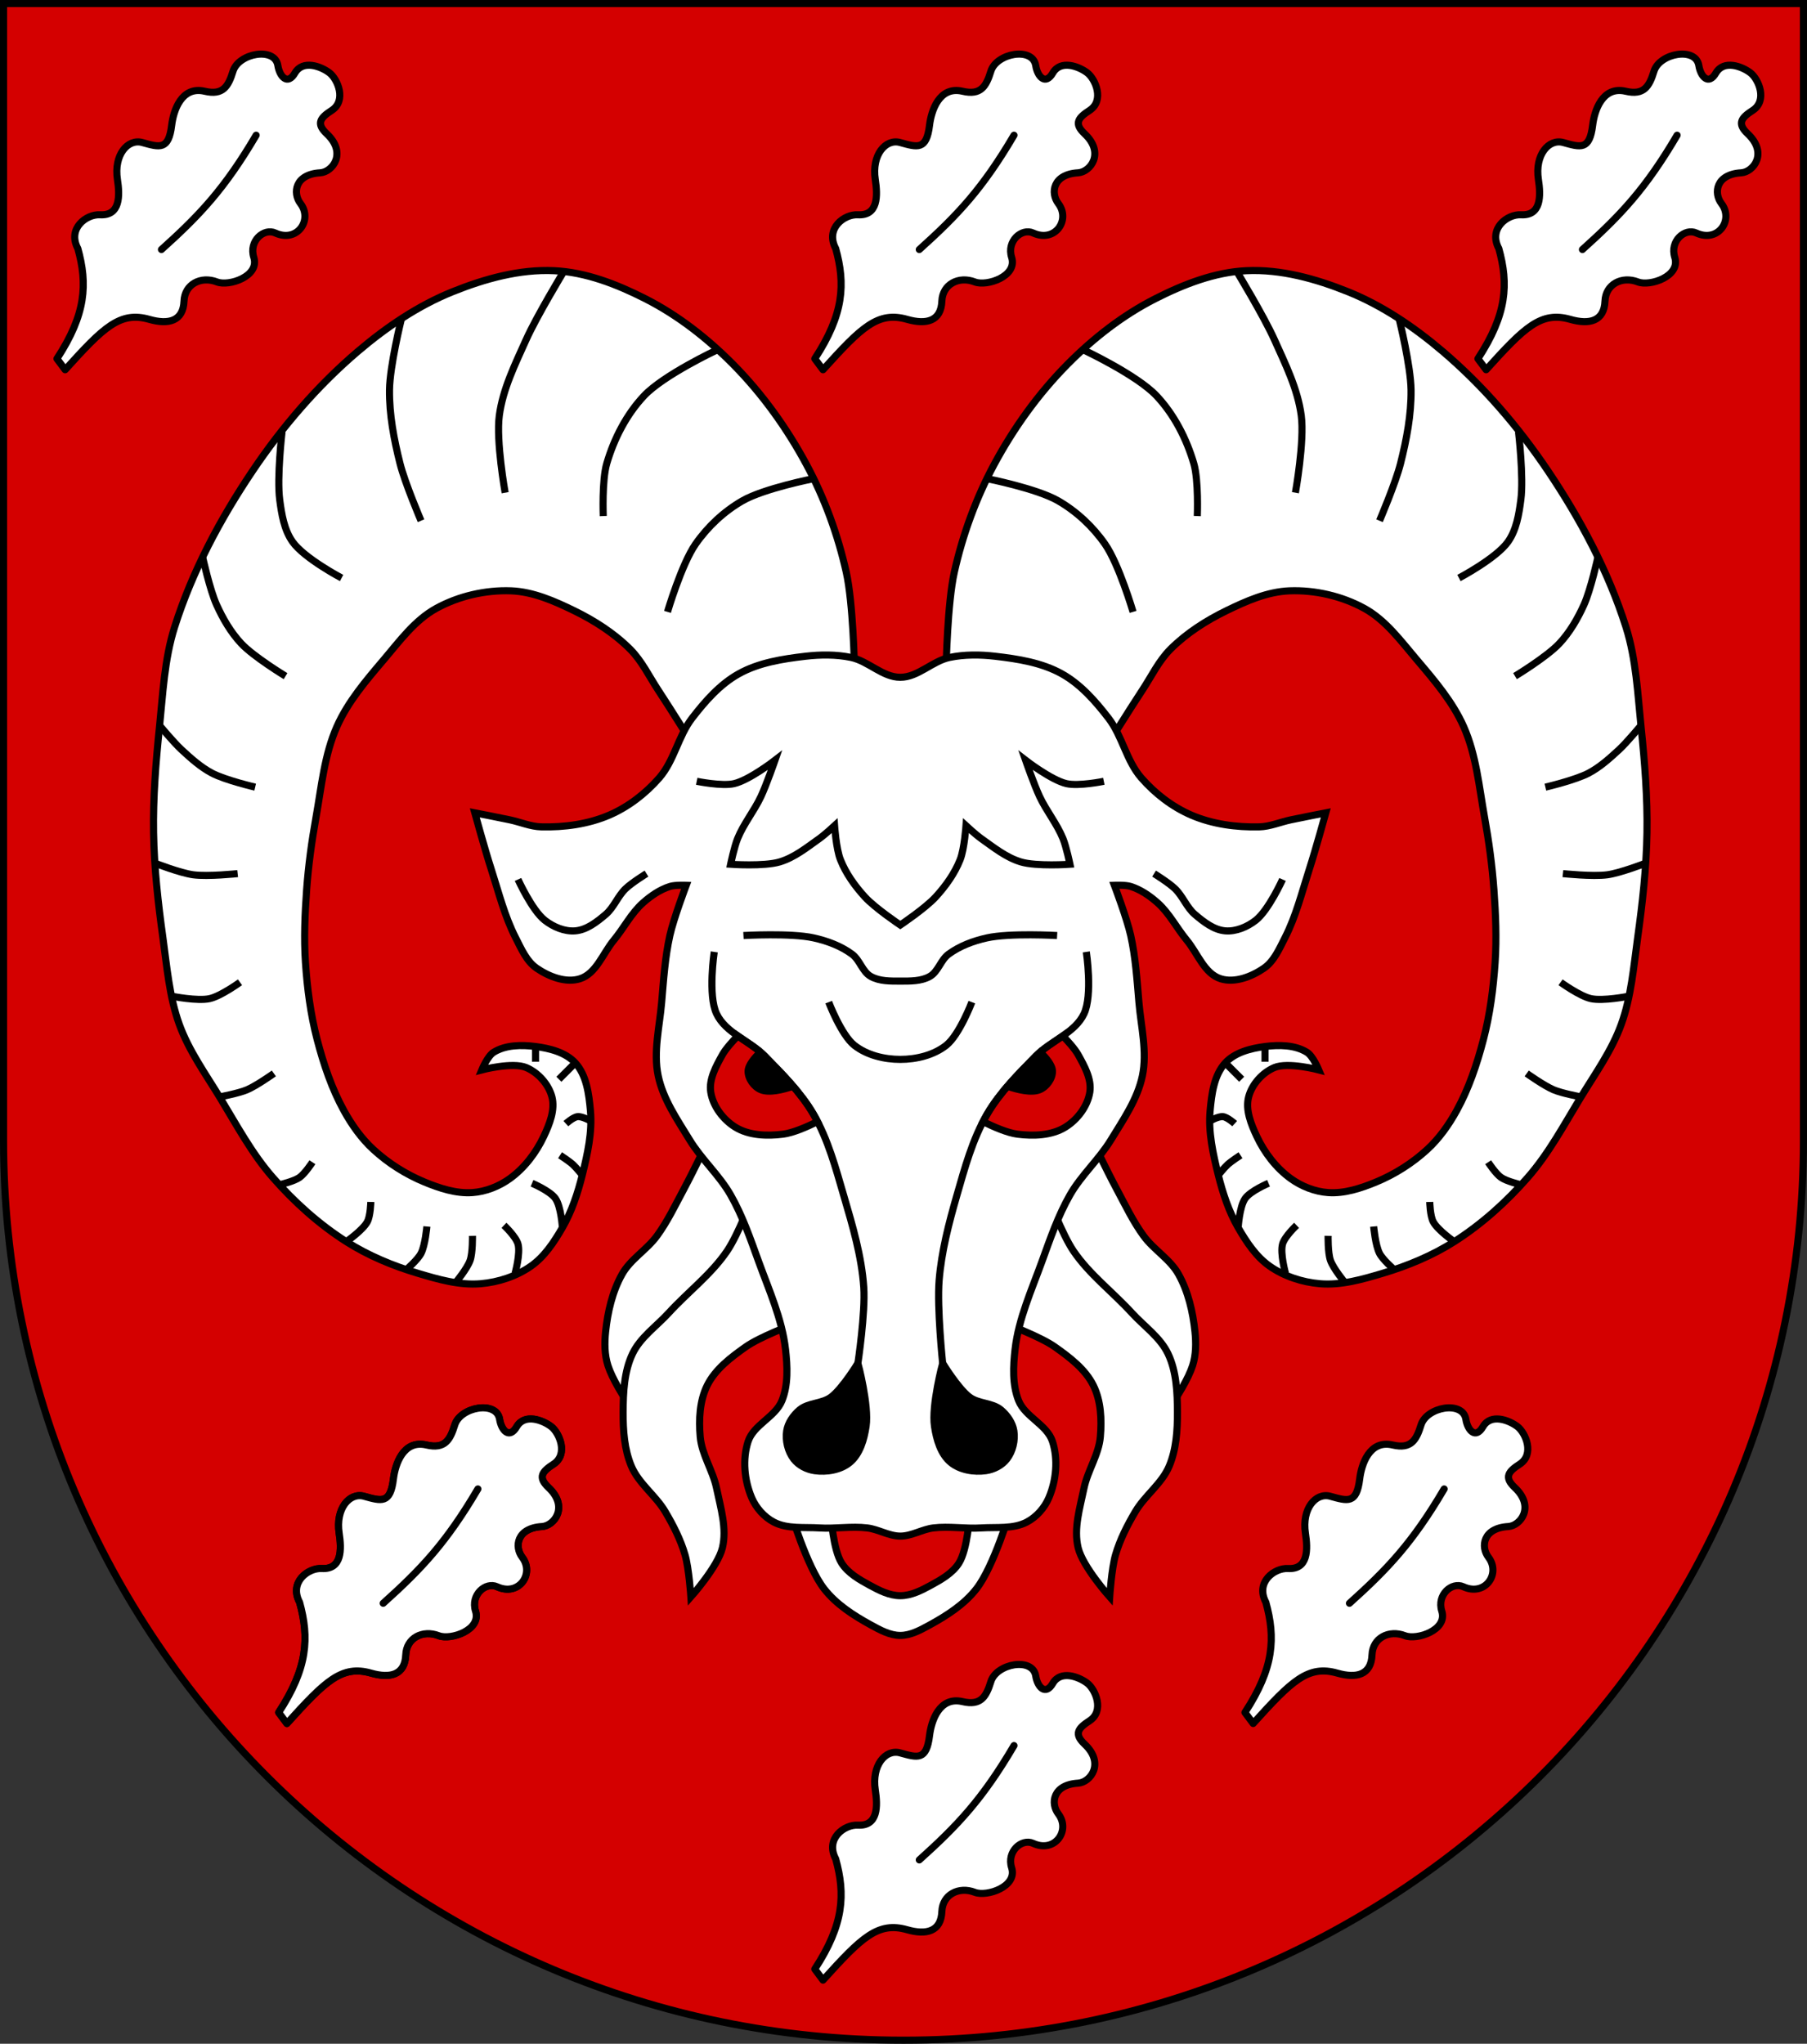
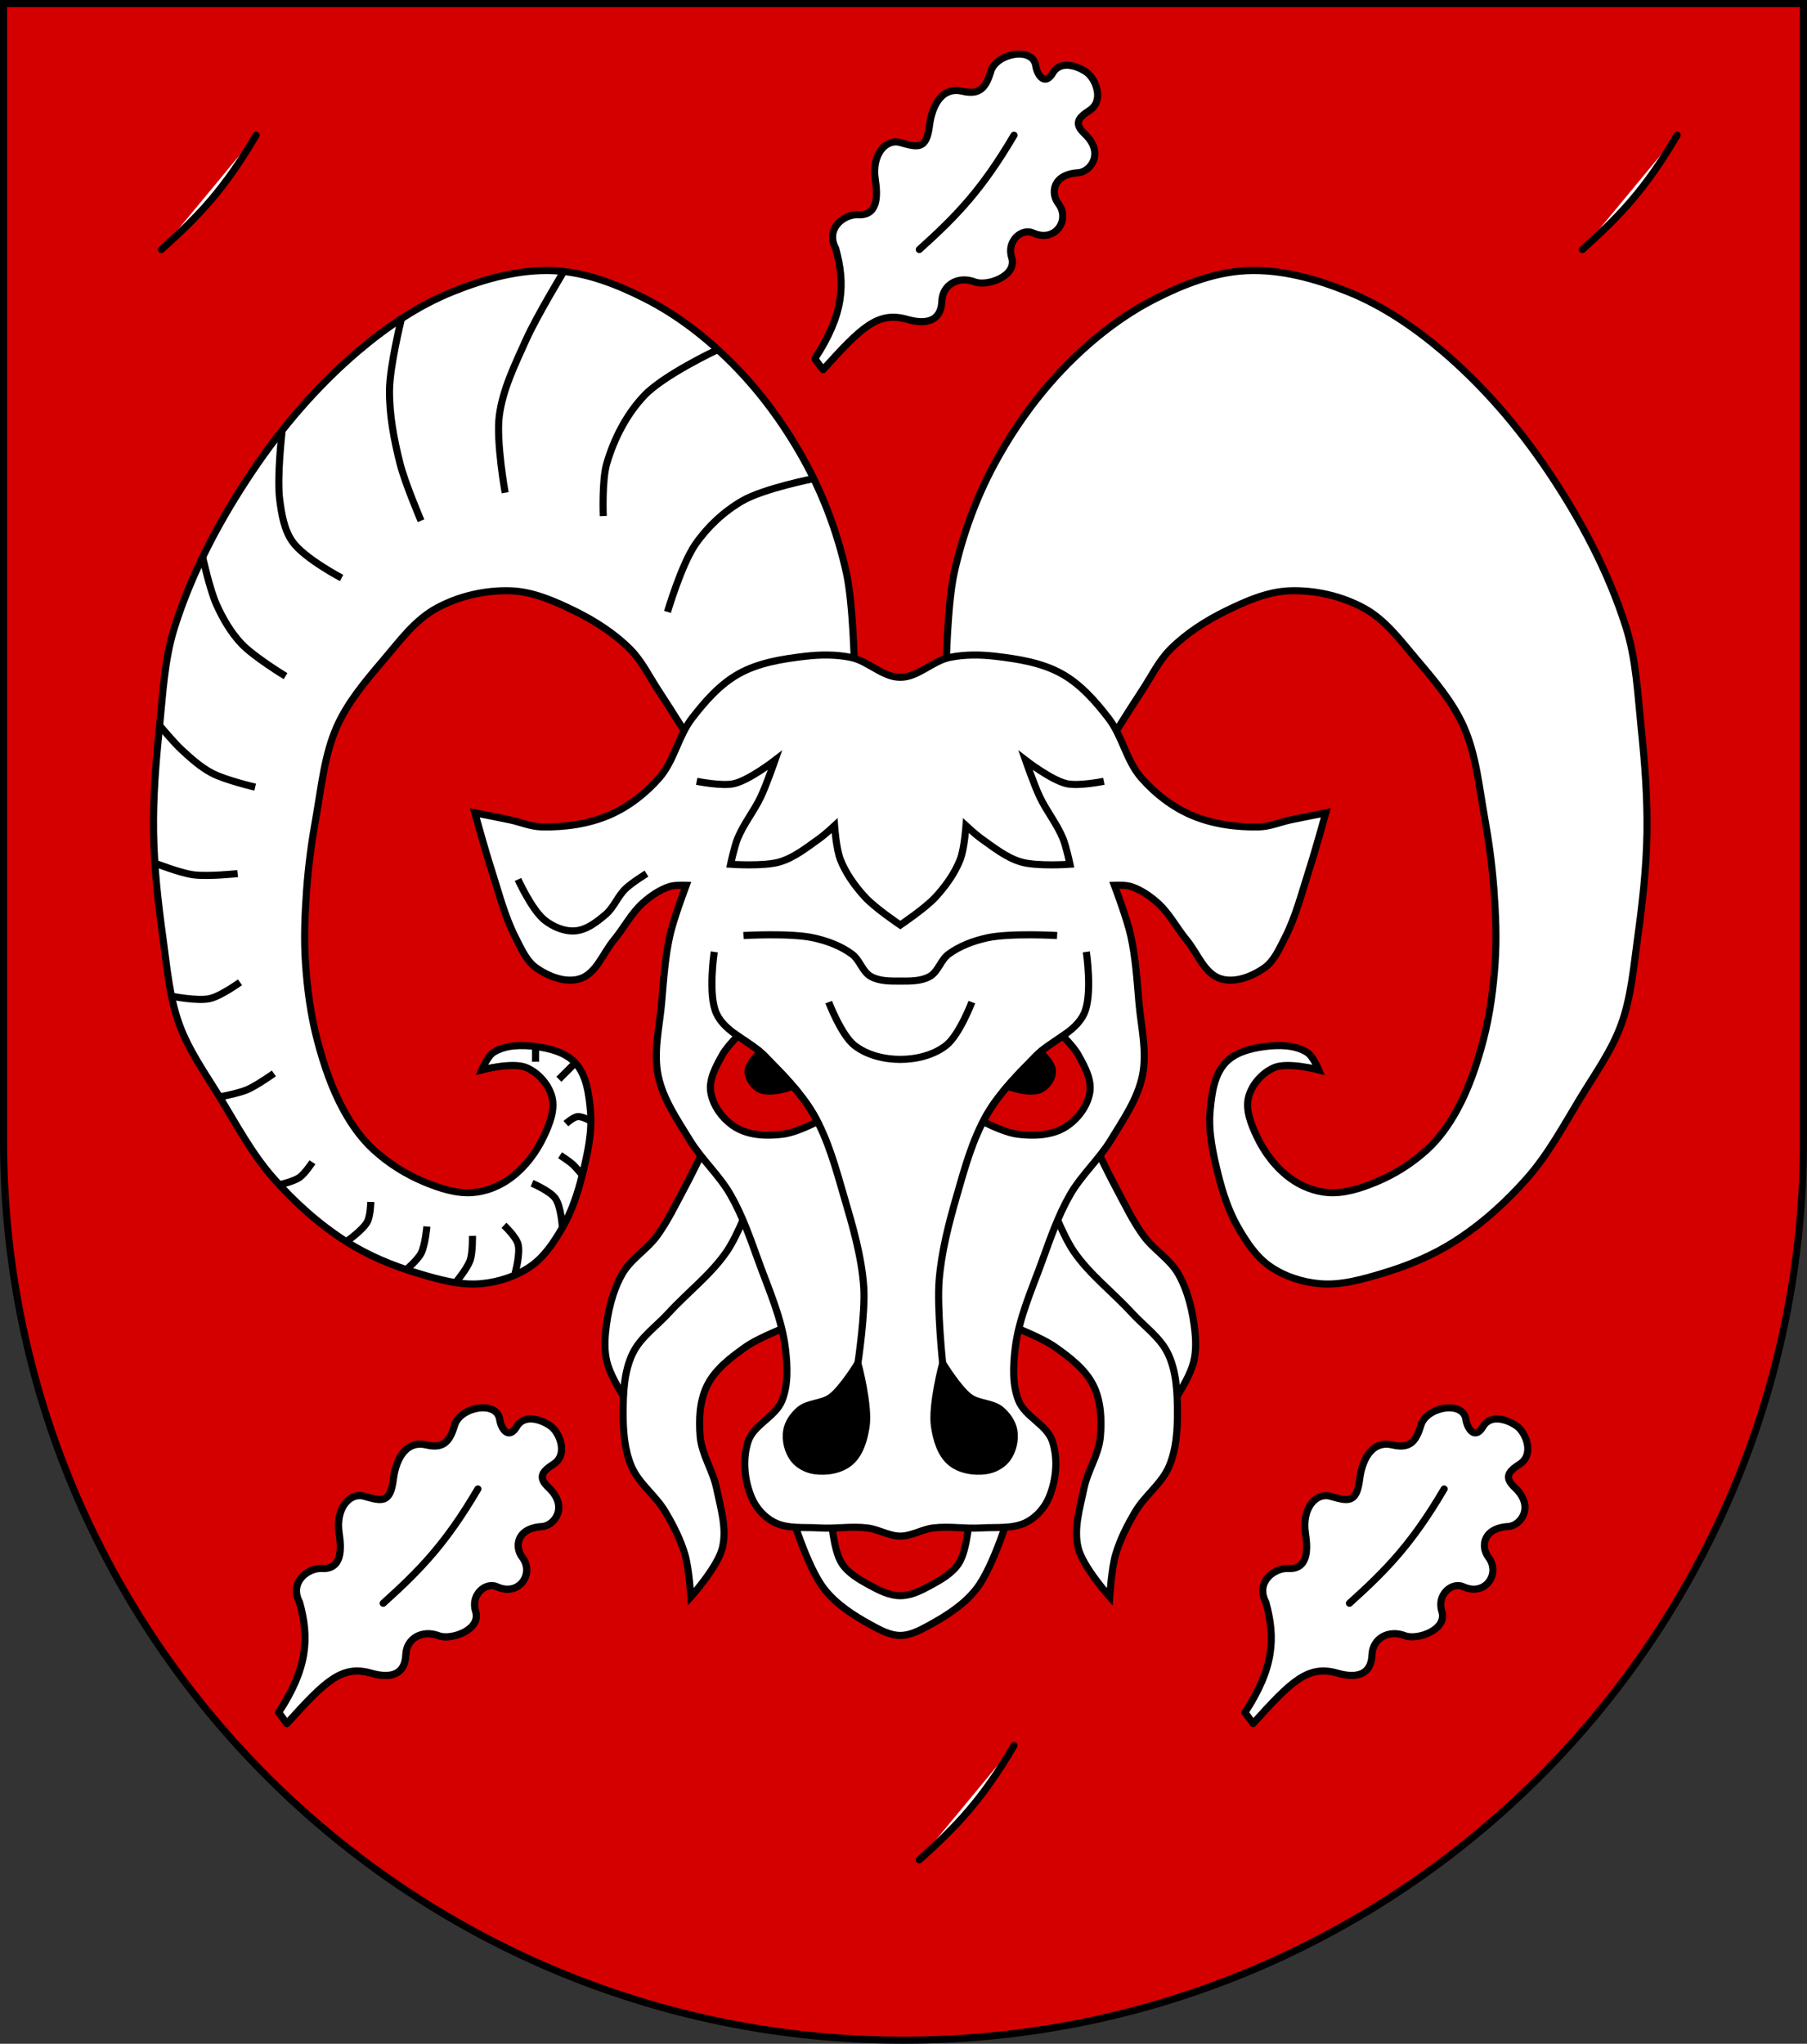
<svg xmlns="http://www.w3.org/2000/svg" xmlns:ns1="http://www.inkscape.org/namespaces/inkscape" xmlns:ns2="http://sodipodi.sourceforge.net/DTD/sodipodi-0.dtd" width="763" height="863" id="svg2" version="1.1" ns1:version="1.3 (0e150ed6c4, 2023-07-21)" ns2:docname="Wappen_Familie_Kammerfels.svg" ns2:version="0.32" ns1:output_extension="org.inkscape.output.svg.inkscape" xml:space="preserve">
  <rect width="100%" height="100%" fill="#333333" stroke="none" />
  <defs id="defs4">
    <ns1:perspective ns2:type="inkscape:persp3d" ns1:vp_x="0 : 526.18109 : 1" ns1:vp_y="0 : 1000 : 0" ns1:vp_z="744.09448 : 526.18109 : 1" ns1:persp3d-origin="372.04724 : 350.78739 : 1" id="perspective10" />
    <ns1:perspective id="perspective2828" ns1:persp3d-origin="0.5 : 0.33333333 : 1" ns1:vp_z="1 : 0.5 : 1" ns1:vp_y="0 : 1000 : 0" ns1:vp_x="0 : 0.5 : 1" ns2:type="inkscape:persp3d" />
    <ns1:perspective id="perspective2828-7" ns1:persp3d-origin="0.5 : 0.33333333 : 1" ns1:vp_z="1 : 0.5 : 1" ns1:vp_y="0 : 1000 : 0" ns1:vp_x="0 : 0.5 : 1" ns2:type="inkscape:persp3d" />
    <ns1:perspective id="perspective3640" ns1:persp3d-origin="0.5 : 0.33333333 : 1" ns1:vp_z="1 : 0.5 : 1" ns1:vp_y="0 : 1000 : 0" ns1:vp_x="0 : 0.5 : 1" ns2:type="inkscape:persp3d" />
    <ns1:perspective id="perspective3670" ns1:persp3d-origin="0.5 : 0.33333333 : 1" ns1:vp_z="1 : 0.5 : 1" ns1:vp_y="0 : 1000 : 0" ns1:vp_x="0 : 0.5 : 1" ns2:type="inkscape:persp3d" />
    <ns1:perspective id="perspective3693" ns1:persp3d-origin="0.5 : 0.33333333 : 1" ns1:vp_z="1 : 0.5 : 1" ns1:vp_y="0 : 1000 : 0" ns1:vp_x="0 : 0.5 : 1" ns2:type="inkscape:persp3d" />
    <ns1:perspective id="perspective3720" ns1:persp3d-origin="0.5 : 0.33333333 : 1" ns1:vp_z="1 : 0.5 : 1" ns1:vp_y="0 : 1000 : 0" ns1:vp_x="0 : 0.5 : 1" ns2:type="inkscape:persp3d" />
    <ns1:perspective id="perspective3747" ns1:persp3d-origin="0.5 : 0.33333333 : 1" ns1:vp_z="1 : 0.5 : 1" ns1:vp_y="0 : 1000 : 0" ns1:vp_x="0 : 0.5 : 1" ns2:type="inkscape:persp3d" />
    <ns1:perspective id="perspective3763" ns1:persp3d-origin="0.5 : 0.33333333 : 1" ns1:vp_z="1 : 0.5 : 1" ns1:vp_y="0 : 1000 : 0" ns1:vp_x="0 : 0.5 : 1" ns2:type="inkscape:persp3d" />
    <ns1:perspective id="perspective3792" ns1:persp3d-origin="0.5 : 0.33333333 : 1" ns1:vp_z="1 : 0.5 : 1" ns1:vp_y="0 : 1000 : 0" ns1:vp_x="0 : 0.5 : 1" ns2:type="inkscape:persp3d" />
    <ns1:perspective id="perspective3814" ns1:persp3d-origin="0.5 : 0.33333333 : 1" ns1:vp_z="1 : 0.5 : 1" ns1:vp_y="0 : 1000 : 0" ns1:vp_x="0 : 0.5 : 1" ns2:type="inkscape:persp3d" />
    <ns1:perspective id="perspective3841" ns1:persp3d-origin="0.5 : 0.33333333 : 1" ns1:vp_z="1 : 0.5 : 1" ns1:vp_y="0 : 1000 : 0" ns1:vp_x="0 : 0.5 : 1" ns2:type="inkscape:persp3d" />
    <ns1:perspective id="perspective3841-5" ns1:persp3d-origin="0.5 : 0.33333333 : 1" ns1:vp_z="1 : 0.5 : 1" ns1:vp_y="0 : 1000 : 0" ns1:vp_x="0 : 0.5 : 1" ns2:type="inkscape:persp3d" />
    <ns1:perspective id="perspective3872" ns1:persp3d-origin="0.5 : 0.33333333 : 1" ns1:vp_z="1 : 0.5 : 1" ns1:vp_y="0 : 1000 : 0" ns1:vp_x="0 : 0.5 : 1" ns2:type="inkscape:persp3d" />
    <ns1:perspective id="perspective3898" ns1:persp3d-origin="0.5 : 0.33333333 : 1" ns1:vp_z="1 : 0.5 : 1" ns1:vp_y="0 : 1000 : 0" ns1:vp_x="0 : 0.5 : 1" ns2:type="inkscape:persp3d" />
    <ns1:perspective id="perspective3920" ns1:persp3d-origin="0.5 : 0.33333333 : 1" ns1:vp_z="1 : 0.5 : 1" ns1:vp_y="0 : 1000 : 0" ns1:vp_x="0 : 0.5 : 1" ns2:type="inkscape:persp3d" />
    <ns1:perspective id="perspective2860" ns1:persp3d-origin="0.5 : 0.33333333 : 1" ns1:vp_z="1 : 0.5 : 1" ns1:vp_y="0 : 1000 : 0" ns1:vp_x="0 : 0.5 : 1" ns2:type="inkscape:persp3d" />
    <ns1:perspective id="perspective3672" ns1:persp3d-origin="0.5 : 0.33333333 : 1" ns1:vp_z="1 : 0.5 : 1" ns1:vp_y="0 : 1000 : 0" ns1:vp_x="0 : 0.5 : 1" ns2:type="inkscape:persp3d" />
    <ns1:perspective id="perspective3695" ns1:persp3d-origin="0.5 : 0.33333333 : 1" ns1:vp_z="1 : 0.5 : 1" ns1:vp_y="0 : 1000 : 0" ns1:vp_x="0 : 0.5 : 1" ns2:type="inkscape:persp3d" />
    <ns1:perspective id="perspective3261" ns1:persp3d-origin="0.5 : 0.33333333 : 1" ns1:vp_z="1 : 0.5 : 1" ns1:vp_y="0 : 1000 : 0" ns1:vp_x="0 : 0.5 : 1" ns2:type="inkscape:persp3d" />
    <ns1:perspective id="perspective2828-1" ns1:persp3d-origin="0.5 : 0.33333333 : 1" ns1:vp_z="1 : 0.5 : 1" ns1:vp_y="0 : 1000 : 0" ns1:vp_x="0 : 0.5 : 1" ns2:type="inkscape:persp3d" />
    <ns1:perspective id="perspective3652" ns1:persp3d-origin="0.5 : 0.33333333 : 1" ns1:vp_z="1 : 0.5 : 1" ns1:vp_y="0 : 1000 : 0" ns1:vp_x="0 : 0.5 : 1" ns2:type="inkscape:persp3d" />
    <ns1:perspective id="perspective3652-2" ns1:persp3d-origin="0.5 : 0.33333333 : 1" ns1:vp_z="1 : 0.5 : 1" ns1:vp_y="0 : 1000 : 0" ns1:vp_x="0 : 0.5 : 1" ns2:type="inkscape:persp3d" />
    <ns1:perspective id="perspective3652-5" ns1:persp3d-origin="0.5 : 0.33333333 : 1" ns1:vp_z="1 : 0.5 : 1" ns1:vp_y="0 : 1000 : 0" ns1:vp_x="0 : 0.5 : 1" ns2:type="inkscape:persp3d" />
    <ns1:perspective id="perspective3727" ns1:persp3d-origin="0.5 : 0.33333333 : 1" ns1:vp_z="1 : 0.5 : 1" ns1:vp_y="0 : 1000 : 0" ns1:vp_x="0 : 0.5 : 1" ns2:type="inkscape:persp3d" />
    <ns1:perspective id="perspective3843" ns1:persp3d-origin="0.5 : 0.33333333 : 1" ns1:vp_z="1 : 0.5 : 1" ns1:vp_y="0 : 1000 : 0" ns1:vp_x="0 : 0.5 : 1" ns2:type="inkscape:persp3d" />
    <ns1:perspective id="perspective3970" ns1:persp3d-origin="0.5 : 0.33333333 : 1" ns1:vp_z="1 : 0.5 : 1" ns1:vp_y="0 : 1000 : 0" ns1:vp_x="0 : 0.5 : 1" ns2:type="inkscape:persp3d" />
    <ns1:perspective id="perspective4007" ns1:persp3d-origin="0.5 : 0.33333333 : 1" ns1:vp_z="1 : 0.5 : 1" ns1:vp_y="0 : 1000 : 0" ns1:vp_x="0 : 0.5 : 1" ns2:type="inkscape:persp3d" />
    <ns1:perspective id="perspective4062" ns1:persp3d-origin="0.5 : 0.33333333 : 1" ns1:vp_z="1 : 0.5 : 1" ns1:vp_y="0 : 1000 : 0" ns1:vp_x="0 : 0.5 : 1" ns2:type="inkscape:persp3d" />
    <ns1:perspective id="perspective4153" ns1:persp3d-origin="0.5 : 0.33333333 : 1" ns1:vp_z="1 : 0.5 : 1" ns1:vp_y="0 : 1000 : 0" ns1:vp_x="0 : 0.5 : 1" ns2:type="inkscape:persp3d" />
    <ns1:perspective id="perspective4316" ns1:persp3d-origin="0.5 : 0.33333333 : 1" ns1:vp_z="1 : 0.5 : 1" ns1:vp_y="0 : 1000 : 0" ns1:vp_x="0 : 0.5 : 1" ns2:type="inkscape:persp3d" />
    <ns1:perspective id="perspective4316-9" ns1:persp3d-origin="0.5 : 0.33333333 : 1" ns1:vp_z="1 : 0.5 : 1" ns1:vp_y="0 : 1000 : 0" ns1:vp_x="0 : 0.5 : 1" ns2:type="inkscape:persp3d" />
    <ns1:perspective id="perspective2898" ns1:persp3d-origin="0.5 : 0.33333333 : 1" ns1:vp_z="1 : 0.5 : 1" ns1:vp_y="0 : 1000 : 0" ns1:vp_x="0 : 0.5 : 1" ns2:type="inkscape:persp3d" />
    <ns1:perspective id="perspective3337" ns1:persp3d-origin="0.5 : 0.33333333 : 1" ns1:vp_z="1 : 0.5 : 1" ns1:vp_y="0 : 1000 : 0" ns1:vp_x="0 : 0.5 : 1" ns2:type="inkscape:persp3d" />
    <ns1:perspective id="perspective3373" ns1:persp3d-origin="0.5 : 0.33333333 : 1" ns1:vp_z="1 : 0.5 : 1" ns1:vp_y="0 : 1000 : 0" ns1:vp_x="0 : 0.5 : 1" ns2:type="inkscape:persp3d" />
    <ns1:perspective id="perspective3837" ns1:persp3d-origin="0.5 : 0.33333333 : 1" ns1:vp_z="1 : 0.5 : 1" ns1:vp_y="0 : 1000 : 0" ns1:vp_x="0 : 0.5 : 1" ns2:type="inkscape:persp3d" />
    <ns1:perspective id="perspective4481" ns1:persp3d-origin="0.5 : 0.33333333 : 1" ns1:vp_z="1 : 0.5 : 1" ns1:vp_y="0 : 1000 : 0" ns1:vp_x="0 : 0.5 : 1" ns2:type="inkscape:persp3d" />
    <ns1:perspective id="perspective4620" ns1:persp3d-origin="0.5 : 0.33333333 : 1" ns1:vp_z="1 : 0.5 : 1" ns1:vp_y="0 : 1000 : 0" ns1:vp_x="0 : 0.5 : 1" ns2:type="inkscape:persp3d" />
    <ns1:perspective id="perspective4805" ns1:persp3d-origin="0.5 : 0.33333333 : 1" ns1:vp_z="1 : 0.5 : 1" ns1:vp_y="0 : 1000 : 0" ns1:vp_x="0 : 0.5 : 1" ns2:type="inkscape:persp3d" />
    <ns1:perspective id="perspective3001" ns1:persp3d-origin="0.5 : 0.33333333 : 1" ns1:vp_z="1 : 0.5 : 1" ns1:vp_y="0 : 1000 : 0" ns1:vp_x="0 : 0.5 : 1" ns2:type="inkscape:persp3d" />
    <ns1:perspective id="perspective3028" ns1:persp3d-origin="0.5 : 0.33333333 : 1" ns1:vp_z="1 : 0.5 : 1" ns1:vp_y="0 : 1000 : 0" ns1:vp_x="0 : 0.5 : 1" ns2:type="inkscape:persp3d" />
  </defs>
  <ns2:namedview id="base" pagecolor="#ffffff" bordercolor="#666666" borderopacity="1.0" ns1:pageopacity="0.0" ns1:pageshadow="2" ns1:zoom="1.4" ns1:cx="517.85714" ns1:cy="444.28571" ns1:document-units="px" ns1:current-layer="layer1" showgrid="true" ns1:window-width="3840" ns1:window-height="2126" ns1:window-x="-11" ns1:window-y="-11" ns1:window-maximized="1" ns1:showpageshadow="0" ns1:pagecheckerboard="0" ns1:deskcolor="#505050">
    <ns1:grid type="xygrid" id="grid2816" empspacing="5" visible="true" enabled="true" snapvisiblegridlinesonly="true" originx="0" originy="0" spacingy="1" spacingx="1" units="px" />
  </ns2:namedview>
  <g ns1:label="Ebene 1" ns1:groupmode="layer" id="layer1" transform="translate(-1.644,-192.036)">
    <path style="fill:#d40000;fill-opacity:1;stroke:#000000;stroke-width:3;stroke-miterlimit:4;stroke-opacity:1;stroke-dasharray:none" d="m 763.144,193.536 0,480 c 0,209.868 -170.132,380 -380,380 -209.868,0 -380,-170.132 -380,-380 l 0,-480 760,0 z" id="path2850" />
    <g id="g2944" transform="matrix(-1.328,-0.094,-0.094,1.328,-105.807,-54.238)" style="stroke:#ff0000;stroke-width:2.254;stroke-miterlimit:4;stroke-opacity:1;stroke-dasharray:none">
      <g id="g4605-8" transform="matrix(0.174,0.734,-0.663,0.157,-326.479,742.981)" style="stroke:#ff0000;stroke-width:3.143;stroke-miterlimit:4;stroke-opacity:1;stroke-dasharray:none" />
      <g id="g4265-9" transform="matrix(0.555,0.512,-0.462,0.501,-137.577,572.441)" style="stroke:#ff0000;stroke-width:3.143;stroke-miterlimit:4;stroke-opacity:1;stroke-dasharray:none" />
      <g transform="matrix(0.555,0.512,-0.462,0.501,-244.123,573.308)" id="g3307" style="stroke:#ff0000;stroke-width:3.143;stroke-miterlimit:4;stroke-opacity:1;stroke-dasharray:none">
        <g id="g3294" transform="matrix(-0.184,0.983,-0.983,-0.184,10.004,25.433)" style="stroke:#ff0000;stroke-width:3.143;stroke-miterlimit:4;stroke-opacity:1;stroke-dasharray:none">
          <g transform="matrix(0.905,0,0,0.905,-387.1,-232.912)" style="stroke:#ff0000;stroke-width:3.474;stroke-miterlimit:4;stroke-opacity:1;stroke-dasharray:none" id="g3682" />
        </g>
      </g>
      <g transform="matrix(0.555,0.512,-0.462,0.501,-120.275,598.623)" id="g4265" style="stroke:#ff0000;stroke-width:3.143;stroke-miterlimit:4;stroke-opacity:1;stroke-dasharray:none" />
      <g transform="matrix(0.226,0.72,-0.65,0.204,-299.527,756.769)" id="g4605" style="stroke:#ff0000;stroke-width:3.143;stroke-miterlimit:4;stroke-opacity:1;stroke-dasharray:none" />
      <g transform="matrix(0.751,0.06,-0.035,0.682,-288.206,260.997)" id="g2958" style="stroke:#ff0000;stroke-width:3.143;stroke-miterlimit:4;stroke-opacity:1;stroke-dasharray:none" />
    </g>
    <g id="g74" transform="matrix(2.762,0,0,2.763,1835.055,-710.251)" style="stroke-width:1.086;stroke-dasharray:none">
      <path id="path66" style="fill:#ffffff;stroke:#000000;stroke-width:1.086;stroke-dasharray:none" d="m -509.332,557.393 c 0,0 -2.514,8.531 -5.179,11.964 -1.847,2.38 -4.5,4.09 -7.143,5.536 -1.401,0.766 -2.916,1.607 -4.512,1.607 -1.597,0 -3.112,-0.841 -4.512,-1.607 -2.642,-1.446 -5.296,-3.156 -7.143,-5.536 -2.664,-3.433 -5.179,-11.964 -5.179,-11.964" ns2:nodetypes="caaaaac" />
      <path id="path67" style="fill:#d40000;stroke:#000000;stroke-width:1.086;stroke-dasharray:none" d="m -515.582,558.286 c 0,0 -0.308,5.077 -1.607,7.143 -0.97,1.543 -2.687,2.52 -4.286,3.393 -1.451,0.792 -3.038,1.607 -4.691,1.607 -1.653,0 -3.24,-0.815 -4.691,-1.607 -1.599,-0.873 -3.316,-1.85 -4.286,-3.393 -1.299,-2.066 -1.607,-7.143 -1.607,-7.143" ns2:nodetypes="caaaaac" />
      <path style="fill:#ffffff;stroke:#000000;stroke-width:1.086;stroke-dasharray:none" d="m -497.189,500.072 c 0,0 2.659,5.517 4.107,8.214 1.299,2.42 2.489,4.923 4.107,7.143 1.564,2.145 4.066,3.574 5.357,5.893 1.476,2.65 2.183,5.733 2.5,8.75 0.181,1.721 0.172,3.531 -0.357,5.179 -1.283,3.995 -6.607,10.714 -6.607,10.714 0,0 1.655,-5.568 0.893,-8.214 -1.301,-4.52 -5.465,-7.705 -8.75,-11.071 -3.513,-3.6 -11.607,-9.643 -11.607,-9.643" id="path68" ns2:nodetypes="caaaaacaac" />
      <path style="fill:#ffffff;stroke:#000000;stroke-width:1.086;stroke-dasharray:none" d="m -555.142,500.072 c 0,0 -2.659,5.517 -4.107,8.214 -1.299,2.42 -2.489,4.923 -4.107,7.143 -1.564,2.145 -4.066,3.574 -5.357,5.893 -1.476,2.65 -2.183,5.733 -2.5,8.75 -0.181,1.721 -0.172,3.531 0.357,5.179 1.283,3.995 6.607,10.714 6.607,10.714 0,0 -1.655,-5.568 -0.893,-8.214 1.301,-4.52 5.465,-7.705 8.75,-11.071 3.513,-3.6 11.607,-9.643 11.607,-9.643" id="path33" ns2:nodetypes="caaaaacaac" />
      <path style="fill:#ffffff;stroke:#000000;stroke-width:1.086;stroke-dasharray:none" d="m -503.618,509.358 c 0,0 2.192,5.838 3.929,8.393 2.438,3.587 6.002,6.263 8.929,9.464 1.878,2.054 4.346,3.734 5.536,6.25 1.289,2.725 1.417,5.915 1.429,8.929 0.011,2.77 -0.184,5.658 -1.25,8.214 -1.114,2.67 -3.704,4.476 -5.179,6.964 -1.236,2.085 -2.356,4.281 -3.036,6.607 -0.607,2.077 -0.893,6.429 -0.893,6.429 0,0 -4.124,-4.611 -4.821,-7.5 -0.716,-2.965 0.278,-6.119 0.893,-9.107 0.554,-2.692 2.263,-5.119 2.5,-7.857 0.228,-2.633 0.103,-5.489 -1.071,-7.857 -1.234,-2.489 -3.623,-4.291 -5.893,-5.893 -2.154,-1.52 -7.143,-3.393 -7.143,-3.393" id="path69" ns2:nodetypes="caaaaaaacaaaaac" />
      <path style="fill:#ffffff;stroke:#000000;stroke-width:1.086;stroke-dasharray:none" d="m -548.714,509.358 c 0,0 -2.192,5.838 -3.929,8.393 -2.438,3.587 -6.002,6.263 -8.929,9.464 -1.878,2.054 -4.346,3.734 -5.536,6.25 -1.289,2.725 -1.417,5.915 -1.429,8.929 -0.011,2.77 0.184,5.658 1.25,8.214 1.114,2.67 3.704,4.476 5.179,6.964 1.236,2.085 2.356,4.281 3.036,6.607 0.607,2.077 0.893,6.429 0.893,6.429 0,0 4.124,-4.611 4.821,-7.5 0.716,-2.965 -0.278,-6.119 -0.893,-9.107 -0.554,-2.692 -2.263,-5.119 -2.5,-7.857 -0.228,-2.633 -0.103,-5.489 1.071,-7.857 1.234,-2.489 3.623,-4.291 5.893,-5.893 2.154,-1.52 7.143,-3.393 7.143,-3.393" id="path34" ns2:nodetypes="caaaaaaacaaaaac" />
      <path style="fill:#ffffff;stroke:#000000;stroke-width:1.086;stroke-dasharray:none" d="m -533.178,428.465 c 0,0 -0.193,-9.742 -1.25,-14.464 -1.275,-5.697 -3.308,-11.286 -6.071,-16.429 -3.004,-5.59 -6.783,-10.85 -11.25,-15.357 -3.922,-3.958 -8.425,-7.477 -13.393,-10 -4.331,-2.2 -9.076,-4.056 -13.929,-4.286 -5.282,-0.25 -10.631,1.238 -15.536,3.214 -5.285,2.129 -10.125,5.416 -14.464,9.107 -6.167,5.246 -11.544,11.501 -16.071,18.214 -4.986,7.394 -9.271,15.427 -11.964,23.929 -1.564,4.935 -1.79,10.207 -2.321,15.357 -0.55,5.337 -0.982,10.707 -0.893,16.071 0.089,5.378 0.69,10.744 1.429,16.071 0.616,4.44 0.975,8.999 2.5,13.214 1.459,4.034 4.023,7.584 6.25,11.25 2.52,4.148 4.84,8.49 8.036,12.143 3.278,3.746 7.052,7.147 11.25,9.821 3.349,2.133 7.089,3.682 10.893,4.821 3.122,0.935 6.396,1.885 9.643,1.607 2.701,-0.231 5.457,-1.125 7.679,-2.679 2.08,-1.455 3.553,-3.695 4.821,-5.893 1.431,-2.48 2.344,-5.257 3.036,-8.036 0.797,-3.203 1.547,-6.535 1.25,-9.821 -0.231,-2.55 -0.588,-5.437 -2.321,-7.321 -1.482,-1.611 -3.9,-2.224 -6.071,-2.5 -2.146,-0.273 -4.596,-0.257 -6.429,0.893 -0.909,0.57 -1.786,2.679 -1.786,2.679 0,0 4.698,-1.236 6.786,-0.357 1.827,0.769 3.42,2.548 3.929,4.464 0.53,1.997 -0.369,4.202 -1.25,6.071 -1.173,2.489 -2.948,4.817 -5.179,6.429 -1.649,1.191 -3.685,1.998 -5.714,2.143 -2.492,0.178 -5.012,-0.654 -7.321,-1.607 -2.87,-1.184 -5.574,-2.896 -7.857,-5 -1.812,-1.67 -3.273,-3.736 -4.464,-5.893 -1.876,-3.397 -3.127,-7.138 -4.107,-10.893 -1.004,-3.844 -1.519,-7.821 -1.786,-11.786 -0.248,-3.683 -0.088,-7.39 0.179,-11.071 0.269,-3.711 0.771,-7.409 1.429,-11.071 0.842,-4.69 1.274,-9.577 3.214,-13.929 1.688,-3.786 4.459,-7.02 7.143,-10.179 2.426,-2.855 4.752,-6.054 8.036,-7.857 3.43,-1.883 7.519,-2.825 11.429,-2.679 3.367,0.126 6.614,1.559 9.643,3.036 3.117,1.519 6.121,3.44 8.571,5.893 1.785,1.787 2.894,4.142 4.286,6.25 2.019,3.06 5.893,9.286 5.893,9.286" id="path35" ns2:nodetypes="caaaaaaaaaaaaaaaaaaaaaaaaacaaaaaaaaaaaaaaaaaaac" />
      <path style="fill:#ffffff;stroke:#000000;stroke-width:1.086;stroke-dasharray:none" d="m -519.154,428.465 c 0,0 0.193,-9.742 1.25,-14.464 1.275,-5.697 3.308,-11.286 6.071,-16.429 3.004,-5.59 6.783,-10.85 11.25,-15.357 3.922,-3.958 8.425,-7.477 13.393,-10 4.331,-2.2 9.076,-4.056 13.929,-4.286 5.282,-0.25 10.631,1.238 15.536,3.214 5.285,2.129 10.125,5.416 14.464,9.107 6.167,5.246 11.544,11.501 16.071,18.214 4.986,7.394 9.271,15.427 11.964,23.929 1.564,4.935 1.79,10.207 2.321,15.357 0.55,5.337 0.982,10.707 0.893,16.071 -0.089,5.378 -0.69,10.744 -1.429,16.071 -0.616,4.44 -0.975,8.999 -2.5,13.214 -1.459,4.034 -4.023,7.584 -6.25,11.25 -2.52,4.148 -4.84,8.49 -8.036,12.143 -3.278,3.746 -7.052,7.147 -11.25,9.821 -3.349,2.133 -7.089,3.682 -10.893,4.821 -3.122,0.935 -6.396,1.885 -9.643,1.607 -2.701,-0.231 -5.457,-1.125 -7.679,-2.679 -2.08,-1.455 -3.553,-3.695 -4.821,-5.893 -1.431,-2.48 -2.344,-5.257 -3.036,-8.036 -0.797,-3.203 -1.547,-6.535 -1.25,-9.821 0.231,-2.55 0.588,-5.437 2.321,-7.321 1.482,-1.611 3.9,-2.224 6.071,-2.5 2.146,-0.273 4.596,-0.257 6.429,0.893 0.909,0.57 1.786,2.679 1.786,2.679 0,0 -4.698,-1.236 -6.786,-0.357 -1.827,0.769 -3.42,2.548 -3.929,4.464 -0.53,1.997 0.369,4.202 1.25,6.071 1.173,2.489 2.948,4.817 5.179,6.429 1.649,1.191 3.685,1.998 5.714,2.143 2.492,0.178 5.012,-0.654 7.321,-1.607 2.87,-1.184 5.574,-2.896 7.857,-5 1.812,-1.67 3.273,-3.736 4.464,-5.893 1.876,-3.397 3.127,-7.138 4.107,-10.893 1.004,-3.844 1.519,-7.821 1.786,-11.786 0.248,-3.683 0.088,-7.39 -0.179,-11.071 -0.269,-3.711 -0.771,-7.409 -1.429,-11.071 -0.842,-4.69 -1.274,-9.577 -3.214,-13.929 -1.688,-3.786 -4.459,-7.02 -7.143,-10.179 -2.426,-2.855 -4.752,-6.054 -8.036,-7.857 -3.43,-1.883 -7.519,-2.825 -11.429,-2.679 -3.367,0.126 -6.614,1.559 -9.643,3.036 -3.117,1.519 -6.121,3.44 -8.571,5.893 -1.785,1.787 -2.894,4.142 -4.286,6.25 -2.019,3.06 -5.893,9.286 -5.893,9.286" id="path56" ns2:nodetypes="caaaaaaaaaaaaaaaaaaaaaaaaacaaaaaaaaaaaaaaaaaaac" />
      <path id="path57" style="fill:#ffffff;stroke:#000000;stroke-width:1.086;stroke-dasharray:none" d="m -531.214,560.072 c -2.423,-0.295 -4.886,0.155 -7.321,0 -2.336,-0.149 -4.89,0.191 -6.964,-0.893 -1.494,-0.781 -2.738,-2.197 -3.393,-3.75 -1.112,-2.638 -1.422,-5.849 -0.536,-8.571 0.838,-2.573 4.175,-3.737 5.179,-6.25 0.974,-2.438 0.836,-5.249 0.536,-7.857 -0.535,-4.639 -2.515,-9.003 -4.107,-13.393 -1.256,-3.461 -2.459,-6.983 -4.286,-10.179 -1.731,-3.028 -4.432,-5.416 -6.25,-8.393 -1.901,-3.113 -4.081,-6.25 -4.821,-9.821 -0.762,-3.676 0.217,-7.509 0.536,-11.25 0.29,-3.406 0.509,-6.841 1.25,-10.179 0.583,-2.628 2.5,-7.679 2.5,-7.679 0,0 -1.704,-0.075 -2.5,0.179 -1.527,0.487 -2.91,1.435 -4.107,2.5 -1.806,1.607 -2.922,3.853 -4.464,5.714 -1.669,2.013 -2.685,5.106 -5.179,5.893 -2.162,0.682 -4.739,-0.324 -6.607,-1.607 -1.551,-1.066 -2.356,-2.968 -3.214,-4.643 -1.701,-3.317 -2.603,-6.989 -3.75,-10.536 -0.916,-2.832 -2.5,-8.571 -2.5,-8.571 0,0 3.575,0.695 5.357,1.071 1.611,0.34 3.176,1.032 4.821,1.071 3.502,0.084 7.138,-0.405 10.357,-1.786 2.932,-1.258 5.583,-3.308 7.679,-5.714 2.275,-2.611 2.886,-6.364 5,-9.107 2.005,-2.601 4.274,-5.187 7.143,-6.786 3.064,-1.708 6.694,-2.273 10.179,-2.679 2.307,-0.268 4.69,-0.292 6.964,0.179 2.656,0.549 4.836,3.036 7.548,3.036 2.712,0 4.892,-2.486 7.548,-3.036 2.274,-0.47 4.658,-0.447 6.964,-0.179 3.485,0.406 7.114,0.97 10.179,2.679 2.868,1.599 5.138,4.184 7.143,6.786 2.114,2.743 2.725,6.496 5,9.107 2.095,2.406 4.746,4.456 7.679,5.714 3.22,1.381 6.855,1.87 10.357,1.786 1.646,-0.039 3.211,-0.731 4.821,-1.071 1.782,-0.376 5.357,-1.071 5.357,-1.071 0,0 -1.584,5.74 -2.5,8.571 -1.147,3.547 -2.049,7.219 -3.75,10.536 -0.859,1.675 -1.663,3.577 -3.214,4.643 -1.868,1.283 -4.446,2.289 -6.607,1.607 -2.494,-0.787 -3.51,-3.88 -5.179,-5.893 -1.542,-1.861 -2.659,-4.107 -4.464,-5.714 -1.197,-1.065 -2.58,-2.013 -4.107,-2.5 -0.796,-0.254 -2.5,-0.179 -2.5,-0.179 0,0 1.917,5.051 2.5,7.679 0.741,3.337 0.96,6.773 1.25,10.179 0.318,3.741 1.298,7.574 0.536,11.25 -0.74,3.571 -2.921,6.709 -4.821,9.821 -1.818,2.977 -4.519,5.365 -6.25,8.393 -1.827,3.196 -3.03,6.718 -4.286,10.179 -1.593,4.39 -3.573,8.754 -4.107,13.393 -0.301,2.608 -0.438,5.419 0.536,7.857 1.004,2.513 4.341,3.677 5.179,6.25 0.886,2.722 0.576,5.934 -0.536,8.571 -0.655,1.553 -1.899,2.969 -3.393,3.75 -2.074,1.084 -4.629,0.744 -6.964,0.893 -2.436,0.155 -4.899,-0.295 -7.321,0 -1.721,0.21 -3.314,1.25 -5.048,1.25 -1.733,0 -3.327,-1.04 -5.048,-1.25 z" ns2:nodetypes="aaaaaaaaaaaaacaaaaaaacaaaaaaaaaaaaaaaaacaaaaaaacaaaaaaaaaaaaaaa" />
      <path id="path62" style="fill:#d40000;stroke:#000000;stroke-width:1.086;stroke-dasharray:none" d="m -501.319,484.874 c -1.399,0.977 -2.921,1.866 -4.084,3.055 -2.718,2.778 -5.545,5.57 -7.5,8.93 -0.215,0.369 -0.411,0.747 -0.607,1.125 1.677,0.824 3.761,1.72 5.25,1.91 2.447,0.313 5.223,0.223 7.322,-1.072 1.855,-1.144 3.416,-3.203 3.75,-5.357 0.306,-1.972 -0.817,-3.969 -1.787,-5.713 -0.486,-0.874 -1.538,-2.04 -2.344,-2.877 z" />
      <path id="path63" style="fill:#000000;stroke:#000000;stroke-width:1.086;stroke-dasharray:none" d="m -504.774,487.36 c -0.215,0.185 -0.433,0.368 -0.629,0.568 -1.481,1.514 -2.99,3.034 -4.377,4.645 1.59,0.543 3.66,1.043 4.912,0.535 1.071,-0.435 1.993,-1.702 1.965,-2.857 -0.023,-0.947 -1.054,-2.112 -1.871,-2.891 z" />
      <path id="path27" style="fill:#d40000;stroke:#000000;stroke-width:1.086;stroke-dasharray:none" d="m -551.013,484.874 c -0.806,0.837 -1.857,2.003 -2.344,2.877 -0.97,1.744 -2.091,3.741 -1.785,5.713 0.334,2.154 1.895,4.213 3.75,5.357 2.099,1.295 4.874,1.385 7.32,1.072 1.489,-0.19 3.573,-1.086 5.25,-1.91 -0.196,-0.378 -0.393,-0.756 -0.607,-1.125 -1.955,-3.359 -4.782,-6.151 -7.5,-8.93 -1.163,-1.189 -2.685,-2.078 -4.084,-3.055 z" />
      <path id="path28" style="fill:#000000;stroke:#000000;stroke-width:1.086;stroke-dasharray:none" d="m -547.556,487.36 c -0.817,0.778 -1.85,1.944 -1.873,2.891 -0.028,1.155 0.894,2.423 1.965,2.857 1.252,0.508 3.322,0.008 4.912,-0.535 -1.387,-1.611 -2.896,-3.131 -4.377,-4.645 -0.196,-0.2 -0.413,-0.383 -0.627,-0.568 z" />
      <path style="fill:none;stroke:#000000;stroke-width:1.086;stroke-dasharray:none" d="m -584.606,460.965 c 0,0 2.14,4.719 4.107,6.25 1.292,1.006 3.01,1.739 4.643,1.607 1.752,-0.141 3.302,-1.363 4.643,-2.5 1.262,-1.07 1.847,-2.777 3.036,-3.929 0.95,-0.919 3.214,-2.321 3.214,-2.321" id="path29" ns2:nodetypes="caaaac" />
      <path style="fill:#000000;stroke:#000000;stroke-width:1.086;stroke-dasharray:none" d="m -532.642,534.893 c 0,0 -2.345,3.857 -4.107,5.179 -1.388,1.041 -3.499,0.84 -4.821,1.964 -0.957,0.813 -1.774,1.973 -1.964,3.214 -0.223,1.456 0.175,3.117 1.071,4.286 0.746,0.973 2,1.616 3.214,1.786 1.816,0.254 3.941,-0.086 5.357,-1.25 1.564,-1.286 2.202,-3.533 2.5,-5.536 0.477,-3.206 -1.25,-9.643 -1.25,-9.643 z" id="path30" ns2:nodetypes="caaaaaaac" />
      <path id="path55" style="fill:none;stroke:#000000;stroke-width:1.086;stroke-dasharray:none" d="m -581.928,488.822 v -2.321 m 3.571,5 2.5,-2.5 m -1.429,9.286 c 0,0 1.096,-0.995 1.786,-1.071 0.709,-0.078 2.031,0.673 2.031,0.673 m -4.709,5.22 c 0,0 1.365,0.885 1.964,1.429 0.531,0.481 1.429,1.607 1.429,1.607 m -7.679,1.25 c 0,0 2.752,1.162 3.571,2.321 0.883,1.25 1.071,4.464 1.071,4.464 m -8.929,-0.357 c 0,0 1.824,1.71 2.143,2.857 0.404,1.451 -0.455,4.497 -0.455,4.497 m -6.509,-5.747 c 0,0 0.056,2.564 -0.357,3.75 -0.436,1.251 -2.165,3.334 -2.165,3.334 m -4.443,-8.512 c 0,0 -0.253,2.861 -0.893,4.107 -0.512,0.996 -2.253,2.491 -2.253,2.491 m -5.426,-10.348 c 0,0 -0.048,2.131 -0.536,3.036 -0.699,1.297 -3.214,3.036 -3.214,3.036 m -5.179,-12.143 c 0,0 -1.136,1.738 -1.964,2.321 -0.832,0.586 -2.857,1.071 -2.857,1.071 m -1.071,-16.964 c 0,0 -2.632,1.874 -4.107,2.5 -1.303,0.552 -4.107,1.071 -4.107,1.071 m 3.036,-17.5 c 0,0 -2.926,2.124 -4.643,2.5 -1.864,0.409 -5.714,-0.357 -5.714,-0.357 m 10,-18.75 c 0,0 -4.543,0.481 -6.786,0.179 -2.034,-0.274 -5.893,-1.786 -5.893,-1.786 m 15.357,-11.607 c 0,0 -4.558,-1.064 -6.607,-2.143 -1.728,-0.91 -3.208,-2.247 -4.643,-3.571 -1.239,-1.143 -3.393,-3.75 -3.393,-3.75 m 19.286,-7.5 c 0,0 -4.868,-2.947 -6.786,-5 -1.589,-1.702 -2.788,-3.772 -3.75,-5.893 -1.05,-2.316 -2.143,-7.321 -2.143,-7.321 m 21.25,3.214 c 0,0 -5.705,-2.999 -7.5,-5.536 -1.294,-1.829 -1.672,-4.207 -1.964,-6.429 -0.451,-3.425 0.357,-10.357 0.357,-10.357 m 21.25,13.571 c 0,0 -2.455,-5.737 -3.214,-8.75 -0.926,-3.673 -1.651,-7.462 -1.607,-11.25 0.042,-3.62 1.786,-10.714 1.786,-10.714 m 15.893,26.429 c 0,0 -1.412,-7.88 -0.893,-11.786 0.541,-4.068 2.426,-7.863 4.107,-11.607 1.615,-3.597 5.714,-10.357 5.714,-10.357 m 6.071,37.321 c 0,0 -0.22,-5.46 0.536,-8.036 1.11,-3.784 3.007,-7.49 5.714,-10.357 2.993,-3.17 11.071,-6.964 11.071,-6.964 m -7.5,40 c 0,0 2.15,-7.291 4.286,-10.357 1.854,-2.662 4.335,-4.984 7.143,-6.607 3.292,-1.903 10.893,-3.393 10.893,-3.393" ns2:nodetypes="cccccaccaccaccaccaccaccaccaccaccaccaccaaccaaccaaccaaccaaccaaccaac" />
      <path id="path58" style="fill:none;stroke:#000000;stroke-width:1.086;stroke-dasharray:none" d="m -495.046,445.965 c 0,0 -3.855,0.789 -5.714,0.357 -2.337,-0.543 -6.25,-3.571 -6.25,-3.571 0,0 1.303,3.744 2.143,5.536 1.04,2.22 2.647,4.158 3.571,6.429 0.512,1.257 1.071,3.929 1.071,3.929 0,0 -5.101,0.358 -7.5,-0.357 -2.25,-0.671 -4.156,-2.213 -6.071,-3.571 -0.827,-0.586 -2.321,-1.964 -2.321,-1.964 0,0 -0.25,3.549 -0.893,5.179 -0.836,2.119 -2.213,4.033 -3.75,5.714 -1.551,1.697 -5.405,4.286 -5.405,4.286 0,0 -3.854,-2.589 -5.405,-4.286 -1.537,-1.682 -2.914,-3.595 -3.75,-5.714 -0.643,-1.629 -0.893,-5.179 -0.893,-5.179 0,0 -1.495,1.378 -2.321,1.964 -1.915,1.359 -3.821,2.901 -6.071,3.571 -2.399,0.715 -7.5,0.357 -7.5,0.357 0,0 0.56,-2.671 1.071,-3.929 0.924,-2.27 2.531,-4.209 3.571,-6.429 0.84,-1.792 2.143,-5.536 2.143,-5.536 0,0 -3.913,3.028 -6.25,3.571 -1.859,0.432 -5.714,-0.357 -5.714,-0.357" ns2:nodetypes="cacaacaacaacaacaacaacac" />
      <path id="path59" style="fill:none;stroke:#000000;stroke-width:1.086;stroke-dasharray:none" d="m -502.189,469.536 c 0,0 -7.225,-0.413 -10.714,0.357 -2.084,0.46 -4.176,1.232 -5.893,2.5 -1.189,0.878 -1.57,2.666 -2.857,3.393 -1.326,0.749 -2.989,0.714 -4.512,0.714 -1.523,0 -3.186,0.034 -4.512,-0.714 -1.288,-0.727 -1.668,-2.515 -2.857,-3.393 -1.716,-1.268 -3.809,-2.04 -5.893,-2.5 -3.489,-0.77 -10.714,-0.357 -10.714,-0.357" ns2:nodetypes="caaaaaaac" />
      <path id="path60" style="fill:none;stroke:#000000;stroke-width:1.086;stroke-dasharray:none" d="m -515.225,479.715 c 0,0 -1.913,5.025 -3.929,6.607 -1.923,1.509 -4.568,2.143 -7.012,2.143 -2.444,0 -5.09,-0.634 -7.012,-2.143 -2.016,-1.582 -3.929,-6.607 -3.929,-6.607" ns2:nodetypes="caaac" />
-       <path style="fill:none;stroke:#000000;stroke-width:1.086;stroke-dasharray:none" d="m -467.725,460.965 c 0,0 -2.14,4.719 -4.107,6.25 -1.292,1.006 -3.01,1.739 -4.643,1.607 -1.752,-0.141 -3.302,-1.363 -4.643,-2.5 -1.262,-1.07 -1.847,-2.777 -3.036,-3.929 -0.95,-0.919 -3.214,-2.321 -3.214,-2.321" id="path64" ns2:nodetypes="caaaac" />
      <path style="fill:#000000;stroke:#000000;stroke-width:1.086;stroke-dasharray:none" d="m -519.689,534.893 c 0,0 2.345,3.857 4.107,5.179 1.388,1.041 3.499,0.84 4.821,1.964 0.957,0.813 1.774,1.973 1.964,3.214 0.223,1.456 -0.175,3.117 -1.071,4.286 -0.746,0.973 -2,1.616 -3.214,1.786 -1.816,0.254 -3.941,-0.086 -5.357,-1.25 -1.564,-1.286 -2.202,-3.533 -2.5,-5.536 -0.477,-3.206 1.25,-9.643 1.25,-9.643 z" id="path65" ns2:nodetypes="caaaaaaac" />
      <path id="path72" style="fill:none;stroke:#000000;stroke-width:1.086;stroke-dasharray:none" d="m -497.725,472.036 c 0,0 0.999,6.613 -0.357,9.464 -1.395,2.933 -5.05,4.107 -7.321,6.429 -2.718,2.778 -5.545,5.569 -7.5,8.929 -2.236,3.841 -3.412,8.229 -4.643,12.5 -1.212,4.207 -2.322,8.494 -2.679,12.857 -0.345,4.216 0.536,12.679 0.536,12.679 m -12.953,0 c 0,0 1.16,-7.736 0.893,-11.607 -0.327,-4.741 -1.699,-9.369 -3.036,-13.929 -1.25,-4.265 -2.407,-8.659 -4.643,-12.5 -1.955,-3.359 -4.782,-6.15 -7.5,-8.929 -2.271,-2.321 -5.926,-3.496 -7.321,-6.429 -1.356,-2.851 -0.357,-9.464 -0.357,-9.464" ns2:nodetypes="caaaaaccaaaaac" />
-       <path id="path74" style="fill:none;stroke:#000000;stroke-width:1.086;stroke-dasharray:none" d="m -470.404,488.822 v -2.321 m -3.571,5 -2.5,-2.5 m 1.429,9.286 c 0,0 -1.096,-0.995 -1.786,-1.071 -0.709,-0.078 -2.031,0.673 -2.031,0.673 m 4.709,5.22 c 0,0 -1.365,0.885 -1.964,1.429 -0.531,0.481 -1.429,1.607 -1.429,1.607 m 7.679,1.25 c 0,0 -2.752,1.162 -3.571,2.321 -0.883,1.25 -1.071,4.464 -1.071,4.464 m 8.929,-0.357 c 0,0 -1.824,1.71 -2.143,2.857 -0.404,1.451 0.455,4.497 0.455,4.497 m 6.509,-5.747 c 0,0 -0.056,2.564 0.357,3.75 0.436,1.251 2.165,3.334 2.165,3.334 m 4.443,-8.512 c 0,0 0.253,2.861 0.893,4.107 0.512,0.996 2.253,2.491 2.253,2.491 m 5.426,-10.348 c 0,0 0.048,2.131 0.536,3.036 0.699,1.297 3.214,3.036 3.214,3.036 m 5.179,-12.143 c 0,0 1.136,1.738 1.964,2.321 0.832,0.586 2.857,1.071 2.857,1.071 m 1.071,-16.964 c 0,0 2.632,1.874 4.107,2.5 1.303,0.552 4.107,1.071 4.107,1.071 m -3.036,-17.5 c 0,0 2.926,2.124 4.643,2.5 1.864,0.409 5.714,-0.357 5.714,-0.357 m -10,-18.75 c 0,0 4.543,0.481 6.786,0.179 2.034,-0.274 5.893,-1.786 5.893,-1.786 m -15.357,-11.607 c 0,0 4.558,-1.064 6.607,-2.143 1.728,-0.91 3.208,-2.247 4.643,-3.571 1.239,-1.143 3.393,-3.75 3.393,-3.75 m -19.286,-7.5 c 0,0 4.868,-2.947 6.786,-5 1.589,-1.702 2.788,-3.772 3.75,-5.893 1.05,-2.316 2.143,-7.321 2.143,-7.321 m -21.25,3.214 c 0,0 5.705,-2.999 7.5,-5.536 1.294,-1.829 1.672,-4.207 1.964,-6.429 0.451,-3.425 -0.357,-10.357 -0.357,-10.357 m -21.25,13.571 c 0,0 2.455,-5.737 3.214,-8.75 0.926,-3.673 1.651,-7.462 1.607,-11.25 -0.042,-3.62 -1.786,-10.714 -1.786,-10.714 m -15.893,26.429 c 0,0 1.412,-7.88 0.893,-11.786 -0.541,-4.068 -2.426,-7.863 -4.107,-11.607 -1.615,-3.597 -5.714,-10.357 -5.714,-10.357 m -6.071,37.321 c 0,0 0.22,-5.46 -0.536,-8.036 -1.11,-3.784 -3.007,-7.49 -5.714,-10.357 -2.993,-3.17 -11.071,-6.964 -11.071,-6.964 m 7.5,40 c 0,0 -2.15,-7.291 -4.286,-10.357 -1.854,-2.662 -4.335,-4.984 -7.143,-6.607 -3.292,-1.903 -10.893,-3.393 -10.893,-3.393" ns2:nodetypes="cccccaccaccaccaccaccaccaccaccaccaccaccaaccaaccaaccaaccaaccaaccaac" />
    </g>
    <g id="g5" transform="matrix(0.591,1.191,-1.191,0.591,843.41,-202.286)" style="fill:#ffffff;stroke:#000000;stroke-width:0.752">
      <path style="fill:#ffffff;stroke:#000000;stroke-width:2.257;stroke-linecap:round;stroke-linejoin:round;stroke-miterlimit:4;stroke-dasharray:none;stroke-opacity:1" id="path2431" d="m 201.32,517.805 c -8.563,-14.583 -16.898,-19.287 -28.383,-21.501 -7.288,0.192 -8.605,-7.342 -6.487,-11.072 3.208,-5.655 -2.665,-8.37 -7.561,-9.933 -7.567,-2.416 -10.212,-8.735 -7.034,-12.288 3.843,-4.296 5.981,-6.384 -0.783,-10.828 -3.797,-2.495 -9.849,-8.287 -4.986,-14.174 3.815,-4.618 1.936,-7.431 -1.696,-10.884 -4.362,-4.147 -1.13,-15.398 4.733,-13.556 3.297,1.036 7.094,0.115 4.509,-3.81 -2.746,-4.17 1.816,-8.339 4.782,-9.821 2.966,-1.482 10.414,-1.041 11.058,4.676 0.473,4.194 1.448,6.348 5.93,4.681 8.378,-3.116 11.73,3.743 10.189,7.375 -3.162,7.448 1.894,10.729 5.946,9.945 6.454,-1.25 10.788,6.506 4.83,11.327 -3.06,2.476 -1.518,8.7 3.921,9.554 6.239,0.98 4.786,11.192 1.798,13.928 -4.057,3.712 -3.928,9.521 0.778,12.091 5.639,3.079 4.552,7.789 0.31,12.446 -6.528,7.166 -4.243,14.091 2.445,31.063 z" ns2:nodetypes="cccscccsccscccccccsccc" />
      <path style="fill:#ffffff;stroke:#000000;stroke-width:2.257;stroke-linecap:round;stroke-linejoin:round;stroke-miterlimit:4;stroke-dasharray:none;stroke-opacity:1" id="path2503" d="m 165.855,429.582 c 10.818,16.546 14.786,27.385 19.158,43.077" />
    </g>
    <g id="g6" transform="matrix(0.591,1.191,-1.191,0.591,617.039,369.351)" style="fill:#ffffff;stroke:#000000;stroke-width:0.752">
      <path style="fill:#ffffff;stroke:#000000;stroke-width:2.257;stroke-linecap:round;stroke-linejoin:round;stroke-miterlimit:4;stroke-dasharray:none;stroke-opacity:1" id="path5" d="m 201.32,517.805 c -8.563,-14.583 -16.898,-19.287 -28.383,-21.501 -7.288,0.192 -8.605,-7.342 -6.487,-11.072 3.208,-5.655 -2.665,-8.37 -7.561,-9.933 -7.567,-2.416 -10.212,-8.735 -7.034,-12.288 3.843,-4.296 5.981,-6.384 -0.783,-10.828 -3.797,-2.495 -9.849,-8.287 -4.986,-14.174 3.815,-4.618 1.936,-7.431 -1.696,-10.884 -4.362,-4.147 -1.13,-15.398 4.733,-13.556 3.297,1.036 7.094,0.115 4.509,-3.81 -2.746,-4.17 1.816,-8.339 4.782,-9.821 2.966,-1.482 10.414,-1.041 11.058,4.676 0.473,4.194 1.448,6.348 5.93,4.681 8.378,-3.116 11.73,3.743 10.189,7.375 -3.162,7.448 1.894,10.729 5.946,9.945 6.454,-1.25 10.788,6.506 4.83,11.327 -3.06,2.476 -1.518,8.7 3.921,9.554 6.239,0.98 4.786,11.192 1.798,13.928 -4.057,3.712 -3.928,9.521 0.778,12.091 5.639,3.079 4.552,7.789 0.31,12.446 -6.528,7.166 -4.243,14.091 2.445,31.063 z" ns2:nodetypes="cccscccsccscccccccsccc" />
      <path style="fill:#ffffff;stroke:#000000;stroke-width:2.257;stroke-linecap:round;stroke-linejoin:round;stroke-miterlimit:4;stroke-dasharray:none;stroke-opacity:1" id="path6" d="m 165.855,429.582 c 10.818,16.546 14.786,27.385 19.158,43.077" />
    </g>
    <g id="g8" transform="matrix(0.591,1.191,-1.191,0.591,617.039,369.351)" style="fill:#ffffff;stroke:#000000;stroke-width:0.752">
      <path style="fill:#ffffff;stroke:#000000;stroke-width:2.257;stroke-linecap:round;stroke-linejoin:round;stroke-miterlimit:4;stroke-dasharray:none;stroke-opacity:1" id="path7" d="m 201.32,517.805 c -8.563,-14.583 -16.898,-19.287 -28.383,-21.501 -7.288,0.192 -8.605,-7.342 -6.487,-11.072 3.208,-5.655 -2.665,-8.37 -7.561,-9.933 -7.567,-2.416 -10.212,-8.735 -7.034,-12.288 3.843,-4.296 5.981,-6.384 -0.783,-10.828 -3.797,-2.495 -9.849,-8.287 -4.986,-14.174 3.815,-4.618 1.936,-7.431 -1.696,-10.884 -4.362,-4.147 -1.13,-15.398 4.733,-13.556 3.297,1.036 7.094,0.115 4.509,-3.81 -2.746,-4.17 1.816,-8.339 4.782,-9.821 2.966,-1.482 10.414,-1.041 11.058,4.676 0.473,4.194 1.448,6.348 5.93,4.681 8.378,-3.116 11.73,3.743 10.189,7.375 -3.162,7.448 1.894,10.729 5.946,9.945 6.454,-1.25 10.788,6.506 4.83,11.327 -3.06,2.476 -1.518,8.7 3.921,9.554 6.239,0.98 4.786,11.192 1.798,13.928 -4.057,3.712 -3.928,9.521 0.778,12.091 5.639,3.079 4.552,7.789 0.31,12.446 -6.528,7.166 -4.243,14.091 2.445,31.063 z" ns2:nodetypes="cccscccsccscccccccsccc" />
      <path style="fill:#ffffff;stroke:#000000;stroke-width:2.257;stroke-linecap:round;stroke-linejoin:round;stroke-miterlimit:4;stroke-dasharray:none;stroke-opacity:1" id="path8" d="m 165.855,429.582 c 10.818,16.546 14.786,27.385 19.158,43.077" />
    </g>
    <g id="g10" transform="matrix(0.591,1.191,-1.191,0.591,1025.039,369.351)" style="fill:#ffffff;stroke:#000000;stroke-width:0.752">
      <path style="fill:#ffffff;stroke:#000000;stroke-width:2.257;stroke-linecap:round;stroke-linejoin:round;stroke-miterlimit:4;stroke-dasharray:none;stroke-opacity:1" id="path9" d="m 201.32,517.805 c -8.563,-14.583 -16.898,-19.287 -28.383,-21.501 -7.288,0.192 -8.605,-7.342 -6.487,-11.072 3.208,-5.655 -2.665,-8.37 -7.561,-9.933 -7.567,-2.416 -10.212,-8.735 -7.034,-12.288 3.843,-4.296 5.981,-6.384 -0.783,-10.828 -3.797,-2.495 -9.849,-8.287 -4.986,-14.174 3.815,-4.618 1.936,-7.431 -1.696,-10.884 -4.362,-4.147 -1.13,-15.398 4.733,-13.556 3.297,1.036 7.094,0.115 4.509,-3.81 -2.746,-4.17 1.816,-8.339 4.782,-9.821 2.966,-1.482 10.414,-1.041 11.058,4.676 0.473,4.194 1.448,6.348 5.93,4.681 8.378,-3.116 11.73,3.743 10.189,7.375 -3.162,7.448 1.894,10.729 5.946,9.945 6.454,-1.25 10.788,6.506 4.83,11.327 -3.06,2.476 -1.518,8.7 3.921,9.554 6.239,0.98 4.786,11.192 1.798,13.928 -4.057,3.712 -3.928,9.521 0.778,12.091 5.639,3.079 4.552,7.789 0.31,12.446 -6.528,7.166 -4.243,14.091 2.445,31.063 z" ns2:nodetypes="cccscccsccscccccccsccc" />
      <path style="fill:#ffffff;stroke:#000000;stroke-width:2.257;stroke-linecap:round;stroke-linejoin:round;stroke-miterlimit:4;stroke-dasharray:none;stroke-opacity:1" id="path10" d="m 165.855,429.582 c 10.818,16.546 14.786,27.385 19.158,43.077" />
    </g>
    <g id="g2" transform="matrix(0.591,1.191,-1.191,0.591,843.41,477.714)" style="fill:#ffffff;stroke:#000000;stroke-width:0.752">
-       <path style="fill:#ffffff;stroke:#000000;stroke-width:2.257;stroke-linecap:round;stroke-linejoin:round;stroke-miterlimit:4;stroke-dasharray:none;stroke-opacity:1" id="path1" d="m 201.32,517.805 c -8.563,-14.583 -16.898,-19.287 -28.383,-21.501 -7.288,0.192 -8.605,-7.342 -6.487,-11.072 3.208,-5.655 -2.665,-8.37 -7.561,-9.933 -7.567,-2.416 -10.212,-8.735 -7.034,-12.288 3.843,-4.296 5.981,-6.384 -0.783,-10.828 -3.797,-2.495 -9.849,-8.287 -4.986,-14.174 3.815,-4.618 1.936,-7.431 -1.696,-10.884 -4.362,-4.147 -1.13,-15.398 4.733,-13.556 3.297,1.036 7.094,0.115 4.509,-3.81 -2.746,-4.17 1.816,-8.339 4.782,-9.821 2.966,-1.482 10.414,-1.041 11.058,4.676 0.473,4.194 1.448,6.348 5.93,4.681 8.378,-3.116 11.73,3.743 10.189,7.375 -3.162,7.448 1.894,10.729 5.946,9.945 6.454,-1.25 10.788,6.506 4.83,11.327 -3.06,2.476 -1.518,8.7 3.921,9.554 6.239,0.98 4.786,11.192 1.798,13.928 -4.057,3.712 -3.928,9.521 0.778,12.091 5.639,3.079 4.552,7.789 0.31,12.446 -6.528,7.166 -4.243,14.091 2.445,31.063 z" ns2:nodetypes="cccscccsccscccccccsccc" />
      <path style="fill:#ffffff;stroke:#000000;stroke-width:2.257;stroke-linecap:round;stroke-linejoin:round;stroke-miterlimit:4;stroke-dasharray:none;stroke-opacity:1" id="path2" d="m 165.855,429.582 c 10.818,16.546 14.786,27.385 19.158,43.077" />
    </g>
    <g id="g4" transform="matrix(0.591,1.191,-1.191,0.591,523.41,-202.286)" style="fill:#ffffff;stroke:#000000;stroke-width:0.752">
-       <path style="fill:#ffffff;stroke:#000000;stroke-width:2.257;stroke-linecap:round;stroke-linejoin:round;stroke-miterlimit:4;stroke-dasharray:none;stroke-opacity:1" id="path3" d="m 201.32,517.805 c -8.563,-14.583 -16.898,-19.287 -28.383,-21.501 -7.288,0.192 -8.605,-7.342 -6.487,-11.072 3.208,-5.655 -2.665,-8.37 -7.561,-9.933 -7.567,-2.416 -10.212,-8.735 -7.034,-12.288 3.843,-4.296 5.981,-6.384 -0.783,-10.828 -3.797,-2.495 -9.849,-8.287 -4.986,-14.174 3.815,-4.618 1.936,-7.431 -1.696,-10.884 -4.362,-4.147 -1.13,-15.398 4.733,-13.556 3.297,1.036 7.094,0.115 4.509,-3.81 -2.746,-4.17 1.816,-8.339 4.782,-9.821 2.966,-1.482 10.414,-1.041 11.058,4.676 0.473,4.194 1.448,6.348 5.93,4.681 8.378,-3.116 11.73,3.743 10.189,7.375 -3.162,7.448 1.894,10.729 5.946,9.945 6.454,-1.25 10.788,6.506 4.83,11.327 -3.06,2.476 -1.518,8.7 3.921,9.554 6.239,0.98 4.786,11.192 1.798,13.928 -4.057,3.712 -3.928,9.521 0.778,12.091 5.639,3.079 4.552,7.789 0.31,12.446 -6.528,7.166 -4.243,14.091 2.445,31.063 z" ns2:nodetypes="cccscccsccscccccccsccc" />
      <path style="fill:#ffffff;stroke:#000000;stroke-width:2.257;stroke-linecap:round;stroke-linejoin:round;stroke-miterlimit:4;stroke-dasharray:none;stroke-opacity:1" id="path4" d="m 165.855,429.582 c 10.818,16.546 14.786,27.385 19.158,43.077" />
    </g>
    <g id="g12" transform="matrix(0.591,1.191,-1.191,0.591,1123.41,-202.286)" style="fill:#ffffff;stroke:#000000;stroke-width:0.752">
-       <path style="fill:#ffffff;stroke:#000000;stroke-width:2.257;stroke-linecap:round;stroke-linejoin:round;stroke-miterlimit:4;stroke-dasharray:none;stroke-opacity:1" id="path11" d="m 201.32,517.805 c -8.563,-14.583 -16.898,-19.287 -28.383,-21.501 -7.288,0.192 -8.605,-7.342 -6.487,-11.072 3.208,-5.655 -2.665,-8.37 -7.561,-9.933 -7.567,-2.416 -10.212,-8.735 -7.034,-12.288 3.843,-4.296 5.981,-6.384 -0.783,-10.828 -3.797,-2.495 -9.849,-8.287 -4.986,-14.174 3.815,-4.618 1.936,-7.431 -1.696,-10.884 -4.362,-4.147 -1.13,-15.398 4.733,-13.556 3.297,1.036 7.094,0.115 4.509,-3.81 -2.746,-4.17 1.816,-8.339 4.782,-9.821 2.966,-1.482 10.414,-1.041 11.058,4.676 0.473,4.194 1.448,6.348 5.93,4.681 8.378,-3.116 11.73,3.743 10.189,7.375 -3.162,7.448 1.894,10.729 5.946,9.945 6.454,-1.25 10.788,6.506 4.83,11.327 -3.06,2.476 -1.518,8.7 3.921,9.554 6.239,0.98 4.786,11.192 1.798,13.928 -4.057,3.712 -3.928,9.521 0.778,12.091 5.639,3.079 4.552,7.789 0.31,12.446 -6.528,7.166 -4.243,14.091 2.445,31.063 z" ns2:nodetypes="cccscccsccscccccccsccc" />
      <path style="fill:#ffffff;stroke:#000000;stroke-width:2.257;stroke-linecap:round;stroke-linejoin:round;stroke-miterlimit:4;stroke-dasharray:none;stroke-opacity:1" id="path12" d="m 165.855,429.582 c 10.818,16.546 14.786,27.385 19.158,43.077" />
    </g>
  </g>
</svg>